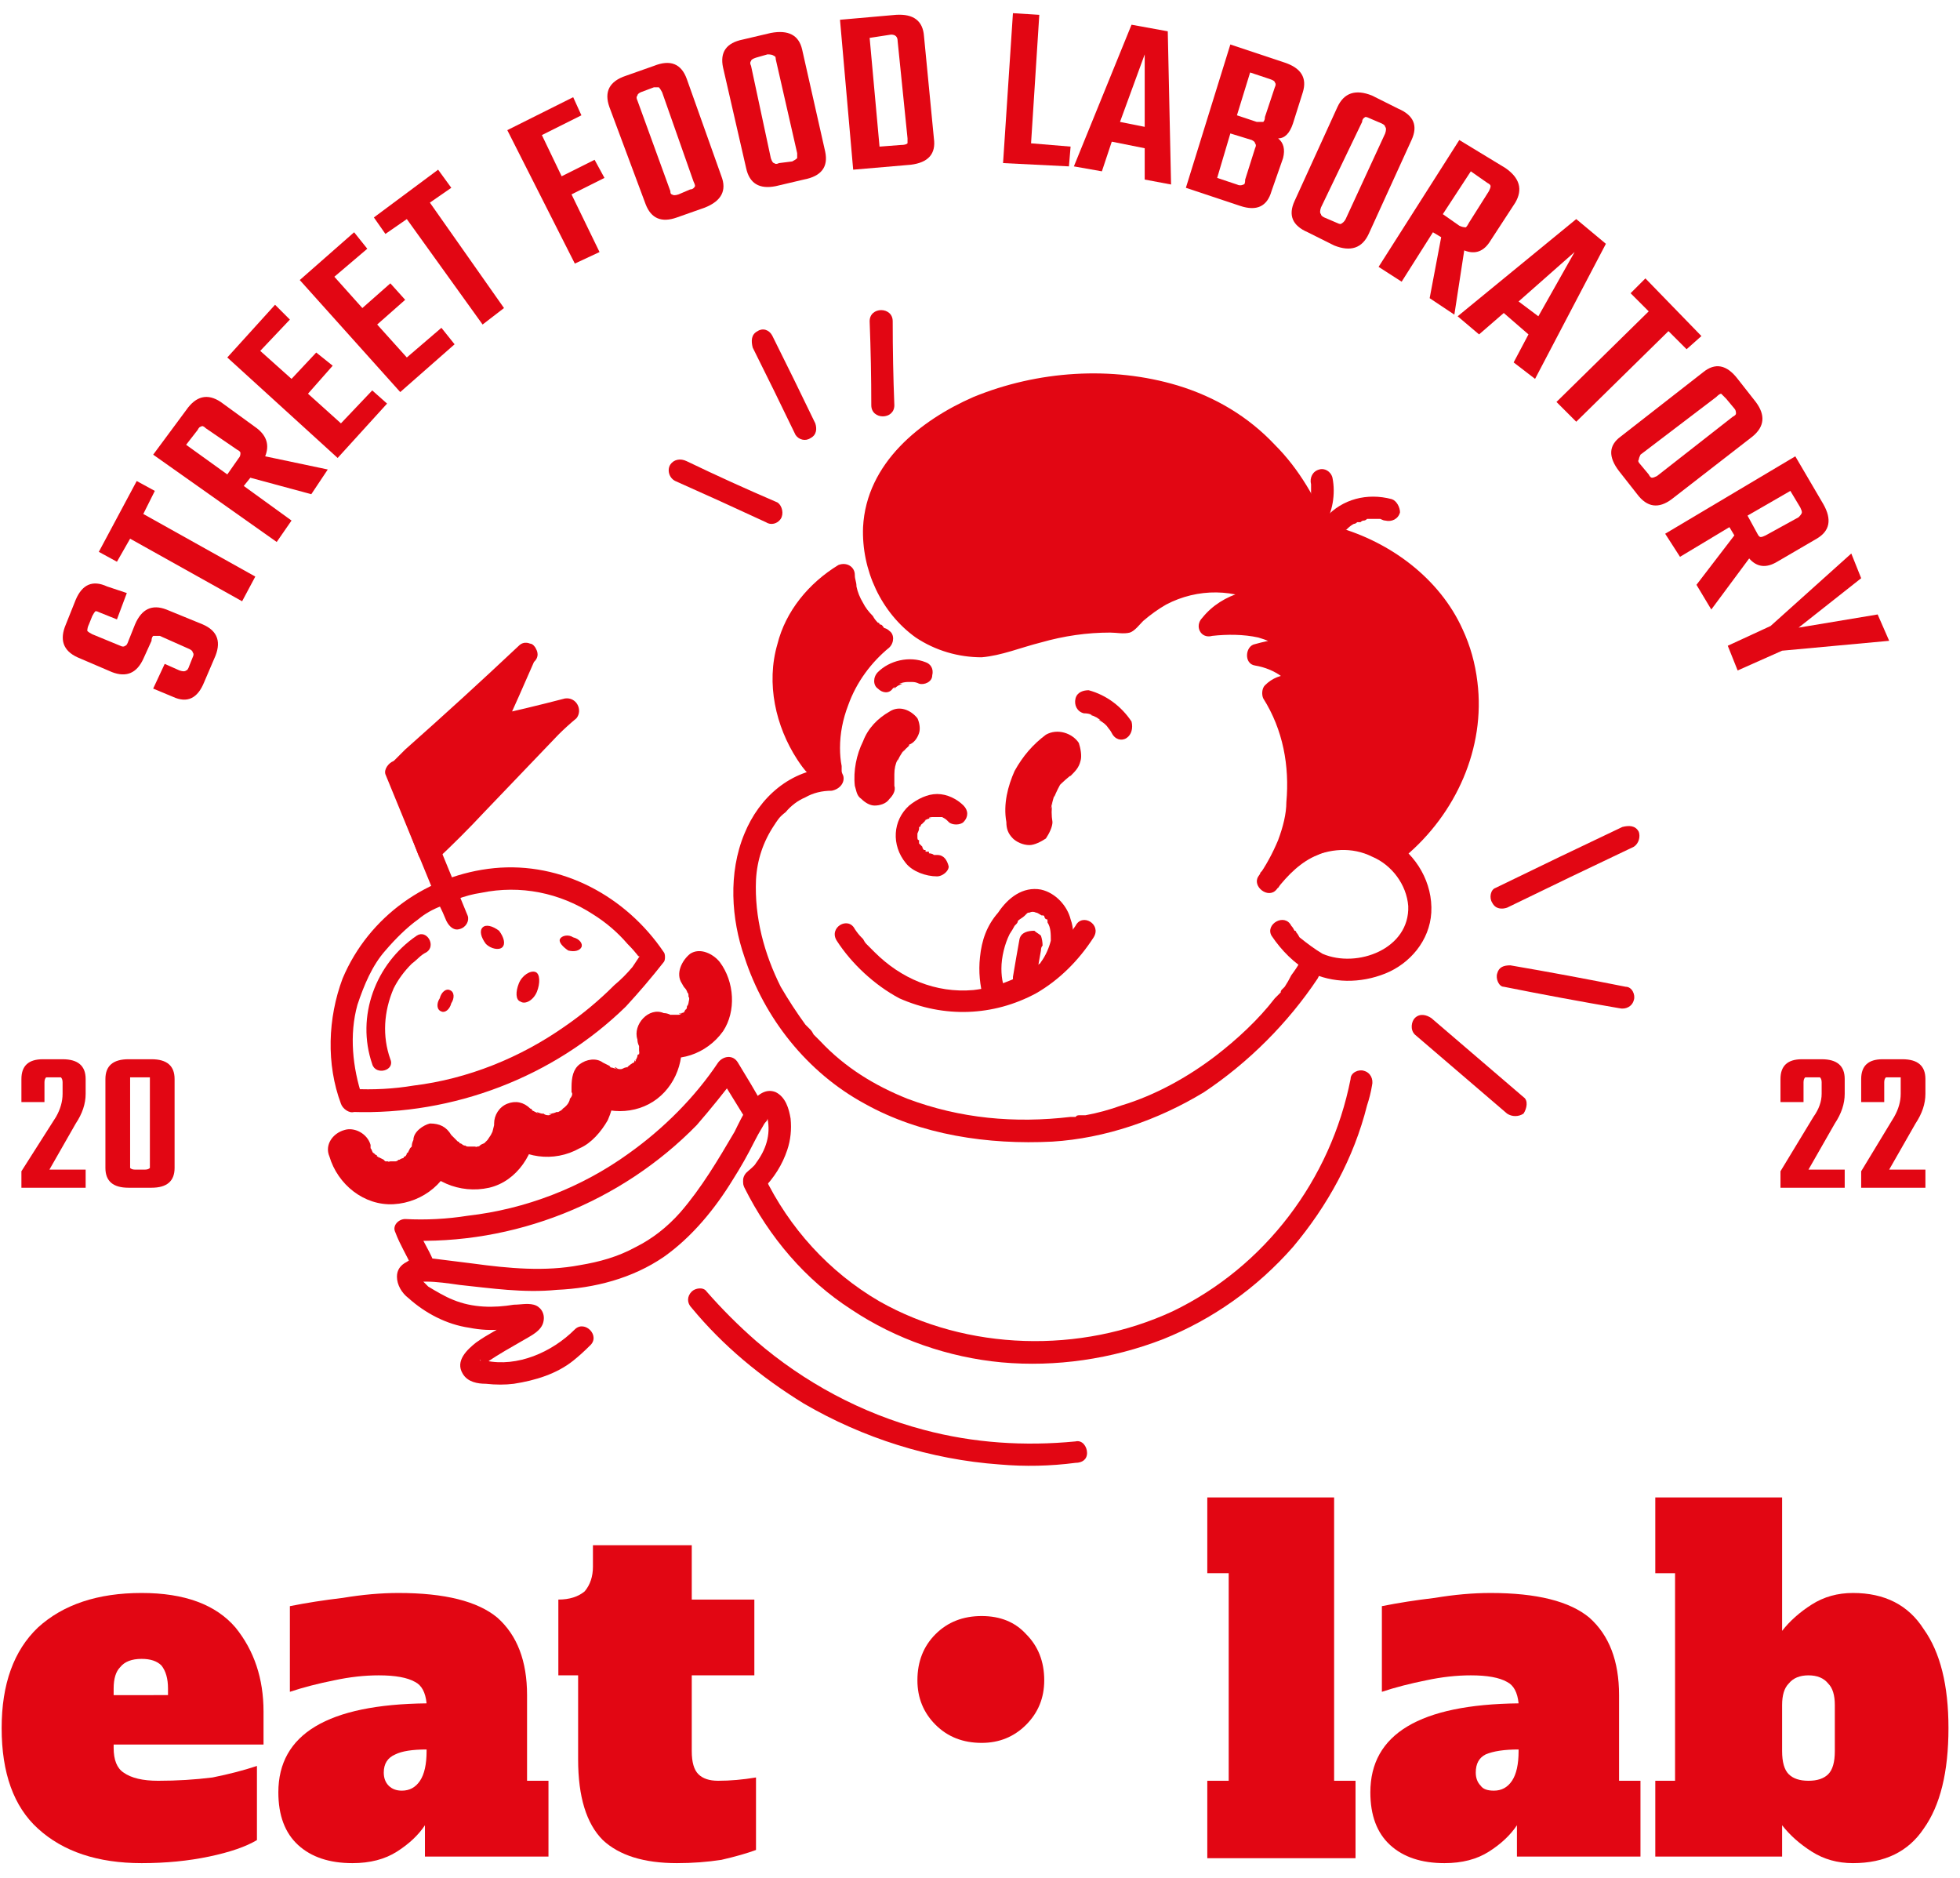
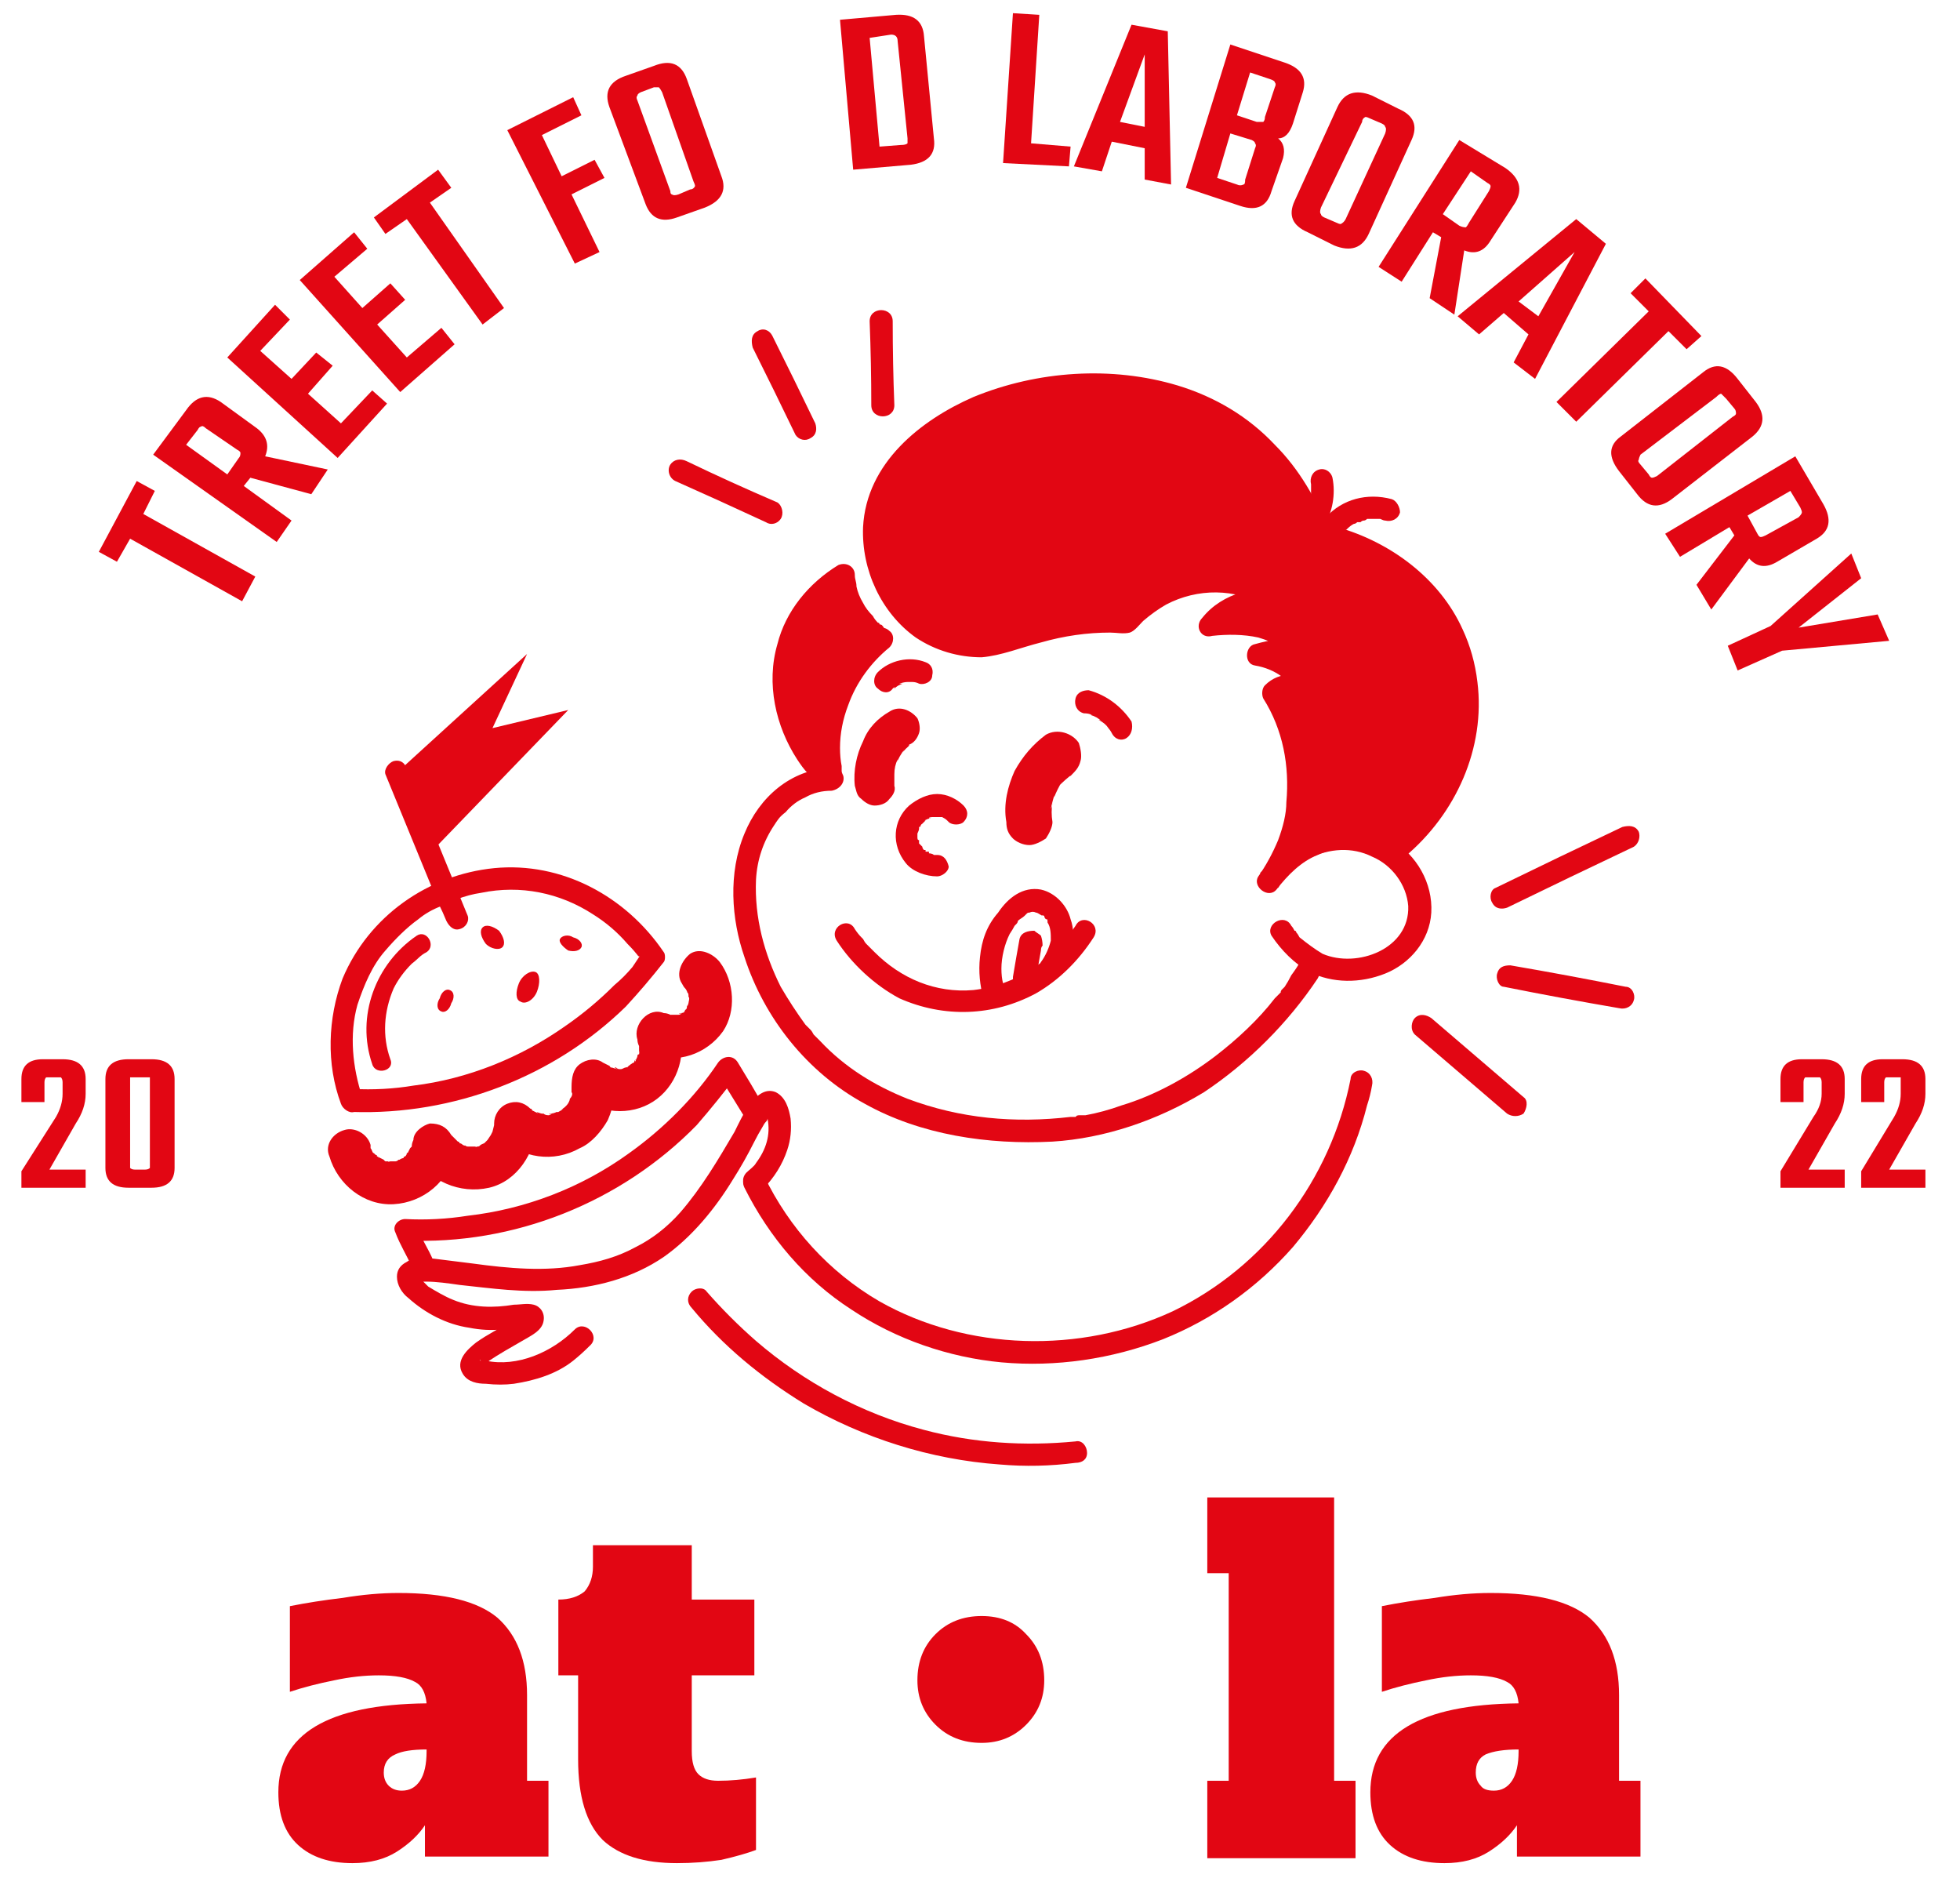
<svg xmlns="http://www.w3.org/2000/svg" version="1.2" viewBox="0 0 119 114" width="119" height="114">
  <style>.a{fill:#e20613}</style>
-   <path fill-rule="evenodd" class="a" d="m2.3 111q-2.2-2-2.2-6.1 0-4 2.2-6.1 2.3-2.1 6.3-2.1 3.9 0 5.7 2.1 1.7 2.1 1.7 5.1v2h-9.1v0.2q0 1.1 0.6 1.5 0.7 0.5 2.1 0.5 1.7 0 3.3-0.2 1.5-0.3 2.7-0.7v4.5q-1 0.6-2.9 1-1.9 0.4-4.1 0.4-4 0-6.3-2.1zm7.9-8.1v-0.4q0-0.9-0.4-1.4-0.4-0.4-1.2-0.4-0.9 0-1.3 0.5-0.4 0.4-0.4 1.3v0.4z" />
  <path fill-rule="evenodd" class="a" d="m33.3 108.1v4.6h-7.5v-1.9q-0.6 0.9-1.7 1.6-1.1 0.7-2.7 0.7-2.1 0-3.3-1.1-1.2-1.1-1.2-3.2 0-5.3 9-5.4-0.1-1-0.7-1.3-0.7-0.4-2.2-0.4-1.3 0-2.7 0.3-1.5 0.3-2.7 0.7v-5.2q1.5-0.3 3.2-0.5 1.8-0.3 3.4-0.3 4.2 0 6 1.5 1.8 1.6 1.8 4.7v5.2zm-7.4-1.9q-1.3 0-1.9 0.3-0.7 0.3-0.7 1.1 0 0.5 0.3 0.8 0.3 0.3 0.8 0.3 0.7 0 1.1-0.6 0.4-0.6 0.4-1.8z" />
  <path class="a" d="m36.6 111.7q-1.5-1.5-1.5-4.9v-5.1h-1.2v-4.6q1 0 1.6-0.5 0.5-0.6 0.5-1.5v-1.3h6v3.3h3.8v4.6h-3.8v4.6q0 1 0.4 1.4 0.4 0.4 1.2 0.4 1.1 0 2.3-0.2v4.4q-0.8 0.3-2.1 0.6-1.3 0.2-2.7 0.2-3 0-4.5-1.4z" />
  <path class="a" d="m56.8 104.7q-1.1-1.1-1.1-2.7 0-1.7 1.1-2.8 1.1-1.1 2.8-1.1 1.7 0 2.7 1.1 1.1 1.1 1.1 2.8 0 1.6-1.1 2.7-1.1 1.1-2.7 1.1-1.7 0-2.8-1.1z" />
  <path class="a" d="m73.3 112.8v-4.7h1.3v-12.6h-1.3v-4.6h7.7v17.2h1.3v4.7z" />
  <path fill-rule="evenodd" class="a" d="m99.6 108.1v4.6h-7.5v-1.9q-0.6 0.9-1.7 1.6-1.1 0.7-2.7 0.7-2.1 0-3.3-1.1-1.2-1.1-1.2-3.2 0-5.3 9-5.4-0.1-1-0.7-1.3-0.7-0.4-2.2-0.4-1.3 0-2.7 0.3-1.5 0.3-2.7 0.7v-5.2q1.5-0.3 3.2-0.5 1.8-0.3 3.4-0.3 4.2 0 6 1.5 1.8 1.6 1.8 4.7v5.2zm-7.4-1.9q-1.3 0-2 0.3-0.6 0.3-0.6 1.1 0 0.5 0.3 0.8 0.2 0.3 0.8 0.3 0.7 0 1.1-0.6 0.4-0.6 0.4-1.8z" />
-   <path fill-rule="evenodd" class="a" d="m110 112.4q-1.1-0.7-1.8-1.6v1.9h-7.7v-4.6h1.2v-12.6h-1.2v-4.6h7.7v8.1q0.7-0.9 1.8-1.6 1.1-0.7 2.5-0.7 2.9 0 4.3 2.2 1.5 2.1 1.5 6 0 4-1.5 6.1-1.4 2.1-4.3 2.1-1.4 0-2.5-0.7zm1-4.7q0.4-0.4 0.4-1.4v-2.8q0-0.9-0.4-1.3-0.4-0.5-1.2-0.5-0.8 0-1.2 0.5-0.4 0.4-0.4 1.3v2.8q0 1 0.4 1.4 0.4 0.4 1.2 0.4 0.8 0 1.2-0.4z" />
-   <path class="a" d="m11.5 39.4l-1.8-0.8q-0.2 0-0.4 0-0.1 0.1-0.1 0.3l-0.5 1.1q-0.6 1.3-1.9 0.8l-2.1-0.9q-1.3-0.6-0.7-2l0.6-1.5q0.6-1.4 1.9-0.8l1.2 0.4-0.6 1.6-1-0.4q-0.2-0.1-0.3-0.1-0.1 0.1-0.2 0.3l-0.2 0.5q-0.1 0.2-0.1 0.4 0.1 0.1 0.3 0.2l1.7 0.7q0.2 0.1 0.3 0 0.1 0 0.2-0.3l0.4-1q0.6-1.4 1.9-0.9l2.2 0.9q1.4 0.6 0.7 2.1l-0.6 1.4q-0.6 1.5-1.9 0.9l-1.2-0.5 0.7-1.5 0.9 0.4q0.3 0.1 0.4 0 0.1 0 0.2-0.3l0.2-0.5q0.1-0.2 0-0.3 0-0.1-0.2-0.2z" />
  <path class="a" d="m8.3 29.2l1.1 0.6-0.7 1.4 6.8 3.8-0.8 1.5-6.8-3.8-0.8 1.4-1.1-0.6z" />
  <path fill-rule="evenodd" class="a" d="m14.8 29.5l2.9 2.1-0.9 1.3-7.5-5.3 2-2.7q0.9-1.3 2.1-0.5l2.2 1.6q0.9 0.7 0.5 1.7l3.8 0.8-1 1.5-3.7-1zm-3.5-2.5l2.5 1.8 0.7-1q0.1-0.1 0.1-0.3 0-0.1-0.2-0.2l-1.9-1.3q-0.2-0.2-0.3-0.1-0.1 0-0.2 0.2z" />
  <path class="a" d="m20.7 25.7l1.9-2 0.9 0.8-3 3.3-6.7-6.1 2.9-3.2 0.9 0.9-1.8 1.9 1.9 1.7 1.5-1.6 1 0.8-1.5 1.7z" />
  <path class="a" d="m24.7 21.7l2.1-1.8 0.8 1-3.3 2.9-6.1-6.8 3.3-2.9 0.8 1-2 1.7 1.7 1.9 1.7-1.5 0.9 1-1.7 1.5z" />
  <path class="a" d="m26.6 10.3l0.8 1.1-1.3 0.9 4.5 6.4-1.3 1-4.6-6.4-1.3 0.9-0.7-1z" />
  <path class="a" d="m35.3 7l-2.4 1.2 1.2 2.5 2-1 0.6 1.1-2 1 1.7 3.5-1.5 0.7-4.1-8.1 4-2z" />
  <path fill-rule="evenodd" class="a" d="m38 4.6l1.7-0.6q1.5-0.6 2 0.8l2.1 5.9q0.5 1.3-1 1.9l-1.7 0.6q-1.4 0.5-1.9-0.8l-2.2-5.9q-0.5-1.4 1-1.9zm4.1 6.4l-1.9-5.4q-0.1-0.2-0.2-0.3-0.1 0-0.3 0l-0.8 0.3q-0.2 0.1-0.2 0.2-0.1 0.1 0 0.3l2 5.5q0 0.2 0.1 0.2 0.1 0.1 0.4 0l0.7-0.3q0.2 0 0.3-0.2 0-0.1-0.1-0.3z" />
-   <path fill-rule="evenodd" class="a" d="m45.1 2.4l1.7-0.4q1.6-0.3 1.9 1l1.4 6.2q0.3 1.4-1.3 1.7l-1.7 0.4q-1.5 0.3-1.8-1.1l-1.4-6.1q-0.3-1.4 1.2-1.7zm3.3 6.9l-1.3-5.7q0-0.2-0.1-0.2-0.1-0.1-0.4-0.1l-0.7 0.2q-0.3 0.1-0.3 0.2-0.1 0.1 0 0.3l1.2 5.6q0.1 0.3 0.2 0.3 0.1 0.1 0.3 0l0.8-0.1q0.2-0.1 0.3-0.2 0-0.1 0-0.3z" />
  <path fill-rule="evenodd" class="a" d="m51 1.2l3.4-0.3q1.6-0.1 1.7 1.3l0.6 6.2q0.2 1.4-1.4 1.6l-3.5 0.3zm4.1 7.2l-0.6-5.9q0-0.2-0.1-0.3-0.1-0.1-0.3-0.1l-1.3 0.2 0.6 6.6 1.3-0.1q0.3 0 0.4-0.1 0-0.1 0-0.3z" />
  <path class="a" d="m62.6 8.7l2.4 0.2-0.1 1.2-4-0.2 0.6-9.1 1.6 0.1z" />
  <path fill-rule="evenodd" class="a" d="m69.5 10.9v-1.9l-2-0.4-0.6 1.8-1.7-0.3 3.5-8.6 2.2 0.4 0.2 9.3zm-1.5-3.5l1.5 0.3v-4.4z" />
  <path fill-rule="evenodd" class="a" d="m74.7 2.7l3.3 1.1q1.5 0.5 1.1 1.8l-0.6 1.9q-0.3 0.9-0.9 0.9 0.5 0.4 0.3 1.2l-0.7 2q-0.4 1.4-1.9 0.9l-3.3-1.1zm0.9 8.2l0.6-1.9q0.1-0.2 0-0.3 0-0.1-0.2-0.2l-1.3-0.4-0.8 2.7 1.2 0.4q0.2 0.1 0.4 0 0.1 0 0.1-0.3zm1.2-3.8l0.6-1.8q0.1-0.2 0-0.3 0-0.1-0.3-0.2l-1.2-0.4-0.8 2.6 1.2 0.4q0.3 0 0.4 0 0.1-0.1 0.1-0.3z" />
  <path fill-rule="evenodd" class="a" d="m83.3 5.8l1.6 0.8q1.4 0.6 0.8 1.9l-2.6 5.7q-0.6 1.3-2.1 0.7l-1.6-0.8q-1.4-0.6-0.8-1.9l2.6-5.7q0.6-1.3 2.1-0.7zm-1.6 7.5l2.4-5.2q0.1-0.3 0-0.4 0-0.1-0.2-0.2l-0.7-0.3q-0.2-0.1-0.3-0.1-0.2 0.1-0.2 0.3l-2.5 5.2q-0.1 0.3 0 0.4 0 0.1 0.2 0.2l0.7 0.3q0.2 0.1 0.3 0.1 0.2-0.1 0.3-0.3z" />
  <path fill-rule="evenodd" class="a" d="m87 14.1l-1.9 3-1.4-0.9 4.9-7.7 2.8 1.7q1.3 0.9 0.6 2.1l-1.5 2.3q-0.6 1-1.6 0.6l-0.6 3.9-1.5-1 0.7-3.7zm2.3-3.7l-1.7 2.6 1 0.7q0.2 0.1 0.4 0.1 0.1-0.1 0.2-0.3l1.2-1.9q0.1-0.2 0.1-0.3 0-0.1-0.2-0.2z" />
  <path fill-rule="evenodd" class="a" d="m91.9 22l0.9-1.7-1.5-1.3-1.5 1.3-1.3-1.1 7.2-5.9 1.8 1.5-4.3 8.2zm0.3-3.7l1.2 0.9 2.2-3.9z" />
  <path class="a" d="m103.3 20.4l-0.9 0.8-1.1-1.1-5.6 5.5-1.2-1.2 5.6-5.5-1.1-1.1 0.9-0.9z" />
  <path fill-rule="evenodd" class="a" d="m105.5 23l1.1 1.4q0.9 1.2-0.2 2.1l-4.9 3.8q-1.2 0.9-2.1-0.3l-1.1-1.4q-1-1.3 0.1-2.1l5-3.9q1.1-0.9 2.1 0.4zm-4.9 5.9l4.6-3.6q0.2-0.1 0.2-0.2 0-0.2-0.1-0.3l-0.5-0.6q-0.2-0.2-0.3-0.3-0.1 0-0.3 0.2l-4.6 3.5q-0.1 0.2-0.1 0.3-0.1 0.1 0.1 0.3l0.5 0.6q0.1 0.2 0.2 0.2 0.1 0 0.3-0.1z" />
  <path fill-rule="evenodd" class="a" d="m105 32l-3 1.8-0.9-1.4 7.9-4.7 1.7 2.9q0.8 1.4-0.4 2.1l-2.4 1.4q-1 0.6-1.7-0.2l-2.3 3.1-0.9-1.5 2.3-3zm3.7-2.2l-2.6 1.5 0.6 1.1q0.1 0.2 0.2 0.2 0.1 0 0.3-0.1l2-1.1q0.2-0.2 0.2-0.3 0-0.1-0.1-0.3z" />
  <path class="a" d="m105.5 40.7l-0.6-1.5 2.6-1.2 4.9-4.4 0.6 1.5-3.8 3 4.8-0.8 0.7 1.6-6.5 0.6z" />
  <path class="a" d="m2.7 65.7v1.2h-1.4v-1.4q0-1.2 1.3-1.2h1.2q1.4 0 1.4 1.2v0.9q0 0.9-0.6 1.8l-1.6 2.8h2.2v1.1h-3.9v-1l2.1-3.3q0.4-0.7 0.4-1.4v-0.7q0-0.2-0.1-0.3-0.1 0-0.3 0h-0.3q-0.2 0-0.3 0-0.1 0.1-0.1 0.3z" />
  <path fill-rule="evenodd" class="a" d="m10.6 65.5v5.4q0 1.2-1.4 1.2h-1.4q-1.4 0-1.4-1.2v-5.4q0-1.2 1.4-1.2h1.4q1.4 0 1.4 1.2zm-1.5 5.2v-5q0-0.2 0-0.3-0.1 0-0.3 0h-0.6q-0.2 0-0.3 0 0 0.1 0 0.3v5q0 0.2 0 0.2 0.1 0.1 0.3 0.1h0.6q0.2 0 0.3-0.1 0 0 0-0.2z" />
  <path class="a" d="m109.5 65.7v1.2h-1.4v-1.4q0-1.2 1.3-1.2h1.2q1.4 0 1.4 1.2v0.9q0 0.9-0.6 1.8l-1.6 2.8h2.2v1.1h-3.9v-1l2-3.3q0.5-0.7 0.5-1.4v-0.7q0-0.2-0.1-0.3-0.1 0-0.3 0h-0.3q-0.2 0-0.3 0-0.1 0.1-0.1 0.3z" />
  <path class="a" d="m114.4 65.7v1.2h-1.4v-1.4q0-1.2 1.3-1.2h1.2q1.4 0 1.4 1.2v0.9q0 0.9-0.6 1.8l-1.6 2.8h2.2v1.1h-3.9v-1l2-3.3q0.4-0.7 0.4-1.4v-0.7q0-0.2 0-0.3-0.1 0-0.3 0h-0.4q-0.2 0-0.2 0-0.1 0.1-0.1 0.3z" />
  <path class="a" d="m63.5 44.6c-0.8 0.6-1.4 1.3-1.9 2.2-0.4 0.9-0.7 2-0.5 3.1 0 0.4 0.1 0.7 0.4 1 0.2 0.2 0.6 0.4 1 0.4 0.3 0 0.7-0.2 1-0.4 0.2-0.3 0.4-0.7 0.4-1q-0.1-0.6 0-1.2 0 0.2-0.1 0.4 0.1-0.5 0.3-1.1-0.1 0.2-0.1 0.4 0.2-0.5 0.5-1-0.1 0.2-0.2 0.3 0.4-0.4 0.8-0.7-0.2 0.1-0.3 0.2 0.1-0.1 0.2-0.1c0.3-0.3 0.5-0.5 0.6-0.9 0.1-0.3 0-0.8-0.1-1.1-0.4-0.6-1.3-0.9-2-0.5z" />
  <path class="a" d="m54 43.2c-0.7 0.4-1.3 1-1.6 1.8-0.4 0.8-0.6 1.8-0.5 2.7 0.1 0.3 0.1 0.6 0.4 0.8 0.2 0.2 0.5 0.4 0.8 0.4 0.3 0 0.7-0.1 0.9-0.4 0.2-0.2 0.4-0.5 0.3-0.8q0-0.5 0-1 0 0.1 0 0.3 0-0.5 0.2-0.9 0 0.1-0.1 0.3 0.2-0.5 0.5-0.9-0.1 0.2-0.2 0.3 0.3-0.4 0.6-0.6-0.1 0.1-0.2 0.1 0.1 0 0.1-0.1c0.3-0.1 0.5-0.4 0.6-0.7 0.1-0.3 0-0.7-0.1-0.9-0.4-0.5-1.1-0.8-1.7-0.4z" />
  <path class="a" d="m56.9 51.9q-0.1 0-0.2 0c-0.1 0 0.1 0 0 0-0.1-0.1-0.3-0.1-0.3-0.1 0 0 0.1 0 0 0q0 0 0-0.1-0.1 0-0.2 0 0-0.1-0.1-0.1c0 0 0.1 0.1 0.1 0q-0.1 0-0.1 0-0.1-0.1-0.1-0.2c-0.1 0 0 0.1 0 0q-0.1-0.1-0.2-0.2c0-0.1 0 0 0 0q0 0 0-0.1 0 0 0-0.1c-0.1 0-0.1-0.1-0.1-0.2 0 0 0 0.2 0 0.1q0-0.1 0-0.1 0-0.1 0-0.2c0 0 0 0 0 0 0 0 0 0.1 0 0q0.1-0.2 0.1-0.3c0-0.1 0 0 0 0 0 0 0-0.1 0-0.1q0.1 0 0.1-0.1c0 0 0.1-0.1 0-0.1 0 0.1 0.1 0 0.1 0q0.1-0.1 0.1-0.1 0.1-0.1 0.1-0.1c0 0-0.1 0-0.1 0 0.1 0 0.2-0.1 0.3-0.1q0.1 0 0.1-0.1c0.1 0-0.1 0.1-0.1 0.1 0-0.1 0.1-0.1 0.2-0.1q0 0 0.1 0 0 0 0.1 0c0-0.1-0.2 0-0.1 0q0.1 0 0.2 0 0 0 0.1 0c-0.1 0-0.1 0 0 0q0.1 0 0.2 0c0 0 0 0 0 0 0 0-0.1 0 0 0q0.2 0.1 0.3 0.2c0.1 0-0.1 0-0.1 0q0.1 0 0.1 0 0 0 0.1 0.1c0.2 0.2 0.7 0.2 0.9 0 0.3-0.3 0.3-0.7 0-1-0.4-0.4-1-0.7-1.6-0.7-0.6 0-1.2 0.3-1.7 0.7-1 0.9-1.1 2.4-0.2 3.5 0.4 0.5 1.2 0.8 1.9 0.8 0.3 0 0.7-0.3 0.7-0.6-0.1-0.4-0.3-0.7-0.7-0.7z" />
  <path class="a" d="m50.8 57.1c0.9 1.4 2.3 2.7 3.8 3.5 2.7 1.2 5.7 1.1 8.3-0.3 1.4-0.8 2.6-2 3.5-3.4 0.5-0.8-0.7-1.5-1.1-0.7-1.4 2.1-3.6 3.6-6.2 3.9-2.3 0.2-4.4-0.7-6-2.3q-0.3-0.3-0.5-0.5-0.1-0.1-0.2-0.3c0 0-0.2-0.2-0.1-0.1q-0.2-0.2-0.4-0.5c-0.4-0.8-1.6-0.1-1.1 0.7z" />
  <path class="a" d="m61 60.2q0-0.1-0.1-0.2 0-0.1 0-0.2c0 0 0-0.2 0-0.1q-0.1-0.4-0.1-0.9c0-0.7 0.2-1.5 0.5-2.1q0.2-0.3 0.3-0.5 0.1-0.1 0.1-0.1c0-0.1-0.1 0.1 0 0q0.1-0.1 0.1-0.2c0.1-0.1 0.3-0.2 0.4-0.3 0 0 0.1-0.1 0.1-0.1 0.1-0.1 0.1-0.1 0.2-0.1q0.2-0.1 0.4 0c0.1 0 0.2 0.1 0.4 0.2-0.1-0.1 0.1 0 0.1 0q0 0.1 0.1 0.2c0.1 0 0.1 0 0.1 0.2 0.2 0.3 0.2 0.7 0.2 1.1-0.1 0.4-0.3 0.9-0.6 1.3-0.4 0.8 0.8 1.5 1.2 0.7 0.6-0.9 1-2.2 0.6-3.3-0.2-0.8-0.9-1.6-1.8-1.8-1.1-0.2-2 0.5-2.6 1.4-0.7 0.8-1 1.7-1.1 2.7-0.1 0.9 0 1.7 0.2 2.5 0 0.4 0.5 0.6 0.8 0.5 0.4-0.1 0.6-0.5 0.5-0.9z" />
  <path class="a" d="m61.9 57q-0.2 1.1-0.4 2.3 0 0.1 0 0.3-0.1 0.3 0 0.5c0.1 0.2 0.3 0.3 0.4 0.4 0.4 0 0.8-0.1 0.9-0.5q0.2-1.2 0.4-2.3 0-0.2 0.1-0.3 0-0.3-0.1-0.6c-0.1-0.1-0.3-0.2-0.4-0.3-0.4 0-0.8 0.1-0.9 0.5z" />
  <path class="a" d="m65.8 43.3q0.3 0 0.5 0.1 0 0-0.1 0 0.4 0.1 0.7 0.4-0.1-0.1-0.2-0.1 0.4 0.2 0.6 0.5 0 0-0.1-0.1 0.2 0.2 0.3 0.4c0.2 0.4 0.6 0.5 0.9 0.3 0.3-0.2 0.4-0.6 0.3-1-0.6-0.9-1.5-1.6-2.6-1.9-0.3 0-0.7 0.1-0.8 0.5-0.1 0.4 0.1 0.8 0.5 0.9z" />
  <path class="a" d="m56.2 40.2c-1-0.4-2.2-0.1-2.9 0.6-0.3 0.3-0.3 0.8 0 1 0.3 0.3 0.7 0.3 0.9 0q0.1-0.1 0.2-0.1-0.1 0-0.1 0.1 0.2-0.2 0.5-0.3-0.1 0-0.2 0 0.3-0.1 0.5-0.1-0.1 0-0.2 0 0.3 0 0.6 0-0.1 0-0.1 0 0.2 0 0.4 0.1c0.3 0.1 0.8-0.1 0.8-0.5 0.1-0.4-0.1-0.7-0.4-0.8z" />
  <path class="a" d="m53.1 38.3c-2.7 2.2-3.9 5.8-3.3 9.2q0.4-0.5 0.7-0.9c-2.5 0.1-4.4 1.8-5.3 4-1 2.4-0.8 5.2 0 7.5 1.2 3.7 3.8 7 7.3 8.9 3.4 1.9 7.5 2.5 11.4 2.3 3.2-0.2 6.4-1.3 9.2-3 2.7-1.8 5.1-4.2 6.9-6.9q0.1-0.2 0.2-0.4c0.5-0.7-0.7-1.4-1.2-0.7q-0.3 0.5-0.6 0.9-0.2 0.4-0.4 0.7-0.1 0.1-0.2 0.2c0 0-0.1 0.2 0 0.1q-0.2 0.2-0.4 0.4c-1 1.3-2.3 2.5-3.6 3.5-1.7 1.3-3.7 2.4-5.7 3q-1.1 0.4-2.2 0.6-0.2 0-0.4 0c-0.1 0-0.3 0.1 0 0q-0.1 0-0.2 0.1-0.1 0-0.3 0c-3.4 0.4-6.7 0.1-9.9-1.1-2-0.8-3.8-1.9-5.3-3.5q-0.2-0.2-0.4-0.4-0.1-0.2-0.2-0.3-0.1-0.1-0.2-0.2 0 0-0.1-0.1c-0.1-0.1 0.1 0.1 0 0q-0.8-1.1-1.5-2.3c-1-2-1.6-4.2-1.5-6.5q0.1-1.8 1.1-3.3c0.2-0.3 0.3-0.5 0.7-0.8q0.5-0.6 1.2-0.9 0.7-0.4 1.6-0.4c0.5-0.1 0.8-0.5 0.7-0.9q-0.1-0.2-0.1-0.3 0-0.1 0-0.2 0-0.1 0 0 0-0.1 0-0.1-0.1-0.5-0.1-1.1 0-1.3 0.5-2.6c0.5-1.4 1.4-2.6 2.5-3.5 0.3-0.3 0.3-0.8 0-1-0.3-0.3-0.7-0.2-0.9 0z" />
  <path class="a" d="m45.2 72.1c1.5 3 3.7 5.6 6.5 7.4 2.7 1.8 5.9 2.9 9.1 3.2 3.3 0.3 6.7-0.2 9.8-1.4 3-1.2 5.7-3.1 7.9-5.6 2.1-2.5 3.7-5.4 4.5-8.6q0.2-0.6 0.3-1.2c0.1-0.4-0.1-0.8-0.5-0.9-0.3-0.1-0.8 0.1-0.8 0.5-1.2 6.1-5.2 11.4-10.8 14.1-5.6 2.6-12.5 2.4-17.8-0.6-3.1-1.8-5.5-4.5-7-7.6-0.4-0.8-1.6-0.1-1.2 0.7z" />
  <path class="a" d="m42 79.4c1.9 2.3 4.2 4.2 6.8 5.8 3.6 2.1 7.7 3.4 11.9 3.7q2.3 0.2 4.6-0.1c0.4 0 0.7-0.2 0.7-0.6 0-0.4-0.3-0.8-0.7-0.7-3.1 0.3-6.2 0.1-9.2-0.7-3.8-1-7.3-2.9-10.2-5.4q-1.6-1.4-3-3c-0.2-0.3-0.7-0.2-0.9 0-0.3 0.3-0.3 0.7 0 1z" />
  <path class="a" d="m77.2 56.8c0.6 0.9 1.4 1.7 2.3 2.2 1.4 0.7 3.1 0.7 4.6 0.1 1.5-0.6 2.7-2 2.8-3.7 0.1-1.8-0.9-3.5-2.4-4.4-1.8-1-3.9-0.9-5.7-0.1-0.8 0.4-0.1 1.6 0.7 1.2 1.2-0.6 2.6-0.7 3.8-0.1 1.2 0.5 2.1 1.7 2.2 3 0.1 2.6-3.1 3.8-5.2 2.9-0.5-0.3-0.9-0.6-1.4-1q-0.1-0.2-0.2-0.3c0 0-0.1-0.2 0 0q0-0.1-0.1-0.1-0.1-0.2-0.2-0.3c-0.4-0.8-1.6-0.1-1.2 0.6z" />
  <path class="a" d="m84.5 30.3c-1.5-0.4-3 0-4 1.1-0.3 0.3-0.3 0.8 0 1 0.2 0.3 0.7 0.3 0.9 0q0.1-0.1 0.2-0.2 0.1 0 0.2-0.1 0 0 0-0.1c0 0.1-0.1 0.1 0 0.1q0.2-0.2 0.4-0.3 0.1 0 0.2-0.1c-0.1 0 0 0 0 0q0.1 0 0.2 0 0.1-0.1 0.2-0.1 0.1 0 0.2-0.1c0 0 0.2 0 0.1 0-0.1 0 0.1 0 0.1 0q0 0 0.1 0 0.1 0 0.2 0 0.1 0 0.3 0 0 0 0.1 0c0.1 0-0.2 0-0.1 0q0.2 0.1 0.3 0.1c0.4 0.1 0.8-0.1 0.9-0.5 0-0.3-0.2-0.7-0.5-0.8z" />
  <path class="a" d="m79.6 29.4q0 0.1 0 0.2 0-0.1 0-0.2 0 0.4 0 0.9 0-0.1 0-0.2 0 0.4-0.2 0.8c0 0-0.1 0.1 0-0.1q0 0 0 0.1 0 0.1-0.1 0.1 0 0.1-0.1 0.2c-0.2 0.4-0.1 0.8 0.3 1 0.3 0.2 0.7 0.1 0.9-0.3 0.5-0.8 0.7-1.9 0.5-2.9-0.1-0.4-0.5-0.6-0.8-0.5-0.4 0.1-0.6 0.5-0.5 0.9z" />
  <path class="a" d="m49.7 46.6c0 0.2-3-3.4-1.8-7.4 0.7-2.6 2.8-3.9 3.3-4.3 0.1 0.5 0.2 1.3 0.7 2.2 0.4 0.7 0.9 1.2 1.3 1.4 0 0-2.8 2.9-3.5 8.1z" />
  <path class="a" d="m49.1 46.4q0 0 0 0 0-0.2 0.1-0.3 0.1-0.1 0.2-0.1 0.1-0.1 0.3-0.1c-0.2 0 0.5 0.1 0.4 0.2 0 0 0-0.1 0-0.1q-0.1-0.1-0.2-0.2c0 0.1 0 0-0.1-0.1q0-0.1-0.1-0.1-0.1-0.3-0.3-0.5c-0.4-0.8-0.7-1.5-0.9-2.4-0.5-2.1 0-4.3 1.5-5.9q0.2-0.3 0.5-0.5 0.1-0.1 0.3-0.2c0 0 0.2-0.2 0.1-0.1q0.3-0.3 0.7-0.5-0.5-0.3-1.1-0.6c0.2 1.7 1 3.2 2.3 4.2q-0.1-0.5-0.1-1.1c-1.4 1.5-2.3 3.5-3 5.3q-0.5 1.6-0.7 3.3c0 0.3 0.4 0.7 0.7 0.7 0.4 0 0.7-0.4 0.7-0.7 0.3-2 0.9-3.9 1.9-5.7q0.4-0.7 1-1.5c-0.2 0.2 0 0 0.1-0.1q0-0.1 0.1-0.2 0.1 0 0.1-0.1c0.4-0.3 0.2-0.8-0.1-1.1 0.1 0.1 0 0-0.1 0q0-0.1-0.1-0.1-0.2-0.2-0.3-0.4-0.4-0.4-0.6-0.8-0.3-0.5-0.4-1c0-0.3-0.1-0.4-0.1-0.7 0-0.5-0.5-0.8-1-0.6-1.8 1.1-3.2 2.8-3.7 4.8-0.7 2.4-0.1 5 1.2 7 0.2 0.3 0.4 0.6 0.7 0.9 0.4 0.4 1.1 0.4 1.3-0.2 0.2-0.9-1.1-1.3-1.3-0.4z" />
  <path class="a" d="m52.8 19.5q0.1 2.6 0.1 5.1c0 0.9 1.4 0.9 1.4 0q-0.1-2.5-0.1-5.1c0-0.9-1.4-0.9-1.4 0z" />
  <path class="a" d="m45.7 21.1q1.3 2.6 2.6 5.3c0.2 0.3 0.6 0.4 0.9 0.2 0.4-0.2 0.4-0.6 0.3-0.9q-1.3-2.7-2.6-5.3c-0.2-0.4-0.6-0.5-0.9-0.3-0.4 0.2-0.4 0.6-0.3 1z" />
  <path class="a" d="m41 29.2q2.7 1.2 5.5 2.5c0.3 0.2 0.7 0.1 0.9-0.2 0.2-0.3 0.1-0.8-0.2-1q-2.8-1.2-5.5-2.5c-0.4-0.2-0.8-0.1-1 0.2-0.2 0.3-0.1 0.8 0.3 1z" />
  <path class="a" d="m91.5 55.1q3.9-1.9 7.7-3.7c0.3-0.2 0.4-0.6 0.3-0.9-0.2-0.4-0.6-0.4-1-0.3q-3.8 1.8-7.7 3.7c-0.3 0.1-0.4 0.6-0.2 0.9 0.2 0.4 0.6 0.4 0.9 0.3z" />
  <path class="a" d="m91.3 59.9q3.5 0.7 7 1.3c0.4 0.1 0.8-0.1 0.9-0.5 0.1-0.3-0.1-0.8-0.5-0.8q-3.5-0.7-7-1.3c-0.4 0-0.7 0.1-0.8 0.5-0.1 0.3 0.1 0.8 0.4 0.8z" />
  <path class="a" d="m85.9 62.8q2.8 2.4 5.6 4.8c0.3 0.2 0.7 0.2 1 0 0.2-0.3 0.3-0.8 0-1q-2.8-2.4-5.6-4.8c-0.3-0.2-0.7-0.3-1 0-0.2 0.2-0.3 0.7 0 1z" />
  <path class="a" d="m21.4 67.5c6.1 0.2 12.2-2.1 16.6-6.4q1.2-1.3 2.3-2.7c0.1-0.1 0.1-0.5 0-0.6-2.3-3.4-6.2-5.5-10.3-5.1-4 0.4-7.6 2.9-9.2 6.7-0.9 2.4-1 5.2-0.1 7.6 0.1 0.3 0.5 0.6 0.8 0.5 0.4-0.1 0.6-0.5 0.5-0.9-0.6-1.8-0.8-3.8-0.3-5.6 0.4-1.2 0.9-2.4 1.7-3.3 0.6-0.7 1.3-1.4 2-1.9q0.6-0.5 1.4-0.8c0.4-0.2 0.5-0.3 0.9-0.4q0.8-0.3 1.5-0.4c2.4-0.5 4.8 0 6.8 1.3 0.8 0.5 1.5 1.1 2.1 1.8q0.4 0.4 0.7 0.8c-0.1-0.2 0 0 0.1 0q0 0.1 0.1 0.2 0 0.1 0.1 0.1 0-0.3 0-0.6-0.1 0-0.1 0.1c-0.1 0.1 0.1-0.1 0 0q-0.1 0.1-0.2 0.2-0.2 0.3-0.4 0.6-0.5 0.6-1.1 1.1-1.4 1.4-3 2.5c-2.7 1.9-5.9 3.2-9.2 3.6q-1.8 0.3-3.7 0.2c-0.9 0-0.9 1.3 0 1.4z" />
  <path class="a" d="m88.2 38.5c-2.2-4.9-7.6-6-8.2-6.1-0.8-1.9-2.4-5-5.7-7-7.3-4.4-19.1-1.1-20.9 5-0.3 0.8-0.5 2.1 0 3.9 0.4 1.6 1.4 3.1 2.9 4q0.7 0.5 1.6 0.7c1.9 0.5 3.5-0.2 4.9-0.7 1.3-0.3 2.7-0.6 4.2-0.6q0.7 0 1.4 0 0.8-0.9 2-1.5c0.4-0.3 1.7-0.9 3.4-1 2.2 0 3.7 1.1 4.3 1.5-0.4-0.1-1.6-0.5-3 0.1-0.8 0.3-1.4 0.9-1.7 1.2 0.6-0.1 1.7-0.3 3 0 1.3 0.3 2.2 1 2.7 1.4q-0.7 0-1.6 0.1-0.6 0.1-1.1 0.2c0.4 0.1 1.2 0.3 2 1 0.6 0.5 0.9 1 1.1 1.3-0.1 0-0.8-0.6-1.6-0.3-0.3 0.1-0.5 0.3-0.6 0.4q0.1 0.2 0.2 0.4 0.4 0.6 0.6 1.2c1 2.7 0.7 5.3 0.7 5.3-0.3 2.2-1.2 3.7-1.8 4.5 0.4-0.4 1.6-2.2 3.9-2.6 1.8-0.3 3.4 0.4 4 0.6 4.1-3.4 5.2-8.6 3.3-13z" />
  <path class="a" d="m88.8 38.2c-1.4-3.1-4.4-5.3-7.6-6.2q-0.5-0.2-1-0.3 0.3 0.3 0.5 0.5c-0.8-1.9-1.8-3.7-3.3-5.2-1.6-1.7-3.6-2.9-5.9-3.6-4-1.2-8.5-0.9-12.4 0.7-3.2 1.4-6.5 4-6.7 7.9-0.1 2.6 1.1 5.2 3.2 6.7 1.2 0.8 2.6 1.2 4 1.2 1.2-0.1 2.4-0.6 3.6-0.9 1.4-0.4 2.8-0.6 4.2-0.6 0.4 0 0.8 0.1 1.2 0 0.3-0.1 0.6-0.5 0.8-0.7q0.7-0.6 1.4-1c1.9-1 4.2-1 6.1 0.1q0.4 0.2 0.8 0.5 0.3-0.6 0.5-1.3c-1.8-0.6-4 0-5.2 1.5-0.5 0.5-0.1 1.3 0.6 1.1 0.9-0.1 1.9-0.1 2.8 0.1q0.7 0.2 1.4 0.6c0.3 0.2 0.5 0.4 0.8 0.6q0.2-0.6 0.5-1.2-1.5 0-2.9 0.4c-0.6 0.1-0.7 1.2 0 1.3 1.2 0.2 2.2 0.9 2.7 2q0.5-0.4 1.1-0.8c-1-0.8-2.3-0.9-3.2 0-0.2 0.2-0.2 0.6-0.1 0.8 1.2 1.9 1.6 4.1 1.4 6.3 0 0.7-0.2 1.5-0.5 2.3q-0.5 1.2-1.2 2.2c-0.4 0.6 0.6 1.4 1.1 0.8 0.7-0.9 1.5-1.7 2.5-2.1 0.8-0.4 1.7-0.4 2.6-0.3q0.6 0 1.2 0.2 0.2 0.1 0.5 0.2 0.1 0 0.1 0.1c-0.1-0.1 0.1 0 0.1 0q0.5 0.2 0.8-0.1c3.1-2.6 4.9-6.6 4.4-10.6q-0.2-1.7-0.9-3.2c-0.2-0.4-0.7-0.4-1-0.3-0.3 0.2-0.4 0.6-0.2 1 1.4 3.2 0.9 6.9-1.1 9.8-0.6 0.9-1.3 1.6-2.1 2.3q0.4 0 0.8-0.1c-1.7-0.8-3.7-1.1-5.5-0.4-1.3 0.6-2.3 1.5-3.2 2.5q0.6 0.4 1.1 0.9c1.8-2.6 2.3-5.6 1.7-8.7-0.3-1.2-0.7-2.4-1.4-3.5q-0.1 0.5-0.1 0.9 0.3-0.3 0.7-0.3c0.2 0.1 0.3 0.1 0.4 0.2 0.1 0 0.3 0.2 0.1 0 0.6 0.5 1.5-0.1 1.1-0.8-0.7-1.4-2-2.4-3.5-2.6q0 0.6 0 1.3 1.2-0.4 2.5-0.3c0.5 0 0.9-0.8 0.4-1.2-1.7-1.5-4-2.1-6.2-1.6q0.3 0.6 0.6 1.2c1-1.2 2.5-1.6 4-1.1 0.3 0.1 0.7-0.1 0.8-0.4 0.1-0.4 0-0.7-0.3-0.9-1.5-1.1-3.4-1.7-5.2-1.5-2 0.2-3.9 1.2-5.3 2.7q0.2-0.1 0.5-0.2-2.3-0.2-4.6 0.3c-1.2 0.3-2.4 0.8-3.7 1-2.5 0.5-4.9-1.2-5.8-3.5-0.4-1.1-0.6-2.4-0.5-3.5 0.2-0.9 0.4-1.5 0.8-2.2 0.3-0.4 0.4-0.6 0.7-0.9q0.5-0.5 1-0.9c0.6-0.5 1.4-1 2.2-1.5 3.5-1.8 8-2.3 11.9-1.4 2.2 0.6 4.2 1.6 5.8 3.2q1.2 1.2 2.1 2.7 0.3 0.6 0.7 1.2 0.1 0.3 0.2 0.6 0.1 0.1 0.1 0.3c0.1 0 0.1 0.1 0.1 0 0 0.1 0.1 0.3 0.2 0.4 0.2 0.2 0.8 0.3 1.1 0.3q0.5 0.2 0.9 0.3 0.2 0.1 0.5 0.2 0 0 0.1 0.1c-0.1-0.1 0 0 0 0q0.1 0 0.3 0.1c1.7 0.8 3.2 1.9 4.3 3.5q0.4 0.7 0.8 1.5c0.1 0.3 0.6 0.4 0.9 0.2 0.4-0.2 0.4-0.6 0.3-0.9z" />
  <path class="a" d="m20 70.2c0.5 1.7 2.1 3 3.9 2.9 1.8-0.1 3.4-1.4 3.7-3.2q-1.2 0.1-2.4 0.3c0.9 1.5 2.7 2.3 4.5 1.9 1.7-0.4 2.8-2.1 2.9-3.9q-1.1 0.5-2.2 0.9c1.3 1.2 3.2 1.5 4.8 0.6 0.7-0.3 1.3-1 1.7-1.7 0.4-0.9 0.5-1.8 0.3-2.7q-0.9 0.7-1.9 1.4c1.4 1 3.3 1 4.6 0 1.3-1 1.8-2.8 1.3-4.3q-0.8 0.8-1.6 1.6c1.5 0.6 3.3 0 4.3-1.4 0.8-1.2 0.7-3-0.2-4.2-0.4-0.5-1.2-0.9-1.8-0.5-0.5 0.4-0.9 1.2-0.5 1.8q0.1 0.2 0.2 0.3c0.1 0.1 0.2 0.4 0.1 0.2q0.1 0.1 0.1 0.2 0 0.1 0 0.2 0 0 0-0.1c0.1 0.1 0 0.3 0 0.4 0 0.2 0.1-0.3 0 0 0 0-0.1 0.3-0.1 0.3q0.1-0.3 0-0.1 0 0.1 0 0.1c-0.2 0.3 0.1 0-0.1 0.1 0 0.1-0.2 0.2 0 0.1q-0.1 0.1-0.3 0.1-0.2 0.1 0.1 0-0.1 0.1-0.2 0.1 0 0-0.1 0-0.2 0 0 0c-0.1 0-0.2 0-0.3 0-0.3 0 0.2 0.1-0.1 0q-0.2-0.1-0.4-0.1c-0.9-0.4-1.9 0.7-1.6 1.6q0 0.2 0.1 0.4c0.1 0.2 0-0.3 0 0 0 0.1 0 0.3 0 0.4 0.1-0.3 0 0 0 0.1q-0.1 0-0.1 0.1-0.1 0.2 0 0c0 0.1-0.1 0.2-0.1 0.3q-0.1 0.1 0-0.1-0.1 0.1-0.1 0.2c-0.1 0-0.3 0.2-0.2 0.1 0.2-0.1-0.2 0.1-0.2 0.2-0.2 0.1 0.2-0.1-0.1 0-0.1 0-0.2 0.1-0.3 0.1 0.3 0 0 0-0.1 0q-0.1 0-0.2-0.1-0.2 0 0.1 0.1c-0.1 0-0.3-0.1-0.4-0.1-0.3-0.1 0.1 0.1-0.1-0.1q-0.2-0.1-0.4-0.2c-0.4-0.3-1-0.2-1.4 0.1-0.4 0.3-0.5 0.8-0.5 1.4 0-0.4 0 0.1 0 0.1q0 0.1 0 0.2 0 0.3 0 0c0.1 0.1 0 0.3-0.1 0.4q0 0.1 0 0.2 0-0.1 0-0.2c0 0.1-0.1 0.3-0.2 0.4q-0.1 0.1 0.1-0.1-0.1 0.1-0.2 0.2c0 0-0.4 0.3-0.1 0.1q-0.1 0.1-0.3 0.2c-0.3 0.2 0.2 0-0.1 0q-0.2 0.1-0.4 0.1-0.2 0.1 0.1 0-0.1 0.1-0.2 0.1-0.2 0-0.3-0.1-0.2 0 0.1 0.1-0.1-0.1-0.2-0.1c-0.1 0-0.5-0.2-0.2 0q-0.2-0.1-0.4-0.2 0-0.1-0.1-0.1 0.2 0.1 0 0c-0.4-0.4-0.9-0.5-1.4-0.3-0.5 0.2-0.8 0.7-0.8 1.2q0 0.1 0 0.2c0 0.2 0-0.1 0-0.1 0 0-0.1 0.4-0.1 0.4 0 0-0.1 0.2-0.1 0.2 0 0 0.1-0.2 0 0 0 0-0.2 0.3-0.2 0.3 0 0 0.2-0.2 0.1-0.1q-0.1 0.1-0.2 0.2c0 0-0.1 0.1-0.1 0.1 0 0 0.2-0.1 0 0 0 0-0.3 0.1-0.3 0.2 0-0.1 0.3-0.1 0.1-0.1q-0.1 0.1-0.2 0.1c-0.1 0-0.2 0.1-0.1 0 0.1 0 0 0 0 0q-0.2 0-0.4 0c-0.2 0 0.2 0.1 0.1 0q-0.1 0-0.2 0-0.1 0-0.2-0.1c0 0-0.2-0.1 0 0 0.1 0.1-0.1 0-0.1 0q-0.1-0.1-0.2-0.1 0-0.1-0.1-0.1c-0.2-0.1 0.1 0.1 0 0q-0.1-0.1-0.3-0.3c0 0-0.1-0.2 0 0 0.1 0.1-0.1-0.1-0.1-0.1-0.3-0.5-0.7-0.7-1.3-0.7-0.4 0.1-1 0.5-1 1q-0.1 0.2-0.1 0.4c0 0-0.1 0.1-0.1 0.1 0 0 0.1-0.2 0 0q-0.1 0.2-0.2 0.4c-0.1 0.1 0.2-0.2 0-0.1q0 0.1-0.1 0.2-0.1 0-0.1 0.1c-0.1 0.1 0.2-0.2 0 0-0.1 0-0.3 0.1-0.3 0.2 0-0.1 0.2-0.1 0-0.1q-0.1 0.1-0.2 0.1c0 0-0.1 0-0.1 0 0 0 0.3 0 0 0q-0.1 0-0.2 0c-0.1 0-0.2 0.1-0.1 0 0.2 0 0.1 0 0 0q-0.1 0-0.2 0-0.1-0.1-0.2-0.1c-0.1 0 0.2 0.1 0.1 0q-0.2-0.1-0.4-0.2c-0.1-0.1 0.1 0 0.1 0.1 0 0-0.1-0.2-0.2-0.2q0 0-0.1-0.1c-0.1-0.1 0 0 0 0-0.1 0-0.1-0.2-0.2-0.3-0.1-0.2 0.1 0.2 0 0q0-0.1 0-0.2c-0.2-0.7-1-1.1-1.6-0.9-0.7 0.2-1.2 0.9-0.9 1.6z" />
  <path class="a" d="m34.9 80.7c-1.4 1.4-3.5 2.3-5.4 1.9q-0.2 0-0.3 0c-0.1 0-0.1-0.1 0 0 0 0.1 0.1 0.3 0.1 0.2 0 0.2 0 0.2 0 0.1-0.1 0.2-0.1 0.2 0 0.1 0-0.1-0.1 0 0 0q0-0.1 0.1-0.1 0.1-0.1 0.2-0.2c0-0.1-0.1 0.1 0 0q0 0 0.1-0.1c0.6-0.4 1.3-0.8 2-1.2 0.5-0.3 1.2-0.6 1.3-1.2 0.1-0.5-0.2-0.9-0.6-1-0.4-0.1-0.8 0-1.2 0-1.2 0.2-2.5 0.2-3.7-0.3-0.5-0.2-1-0.5-1.5-0.8q-0.2-0.2-0.4-0.4c-0.1-0.1-0.1-0.1-0.1-0.2-0.1-0.2 0 0 0 0q0-0.1 0 0 0 0.1 0 0.1c0 0-0.2 0.2-0.1 0.1-0.1 0.2-0.1 0.1 0 0.1 0 0-0.2 0 0 0q0 0 0.1 0c0.1-0.1-0.2 0 0 0q0.2 0 0.4 0c0.6 0 1.3 0.1 2 0.2 1.9 0.2 3.9 0.5 5.9 0.3 2.3-0.1 4.6-0.7 6.5-2 1.7-1.2 3.1-2.9 4.2-4.7q0.7-1.1 1.3-2.3 0.2-0.4 0.5-0.9 0.1-0.2 0.2-0.3 0.1-0.1 0.1-0.2c0.1-0.1 0.2-0.2 0.1 0q0.1-0.2 0.2-0.3c0.1-0.1-0.1 0.1-0.1 0 0.1 0 0.1 0 0.1 0-0.1 0-0.1 0-0.1 0 0.1 0 0.1 0 0 0q-0.1 0-0.2 0c0.1 0 0 0 0 0-0.1-0.1-0.1-0.2-0.1 0 0 0 0.1 0.2 0.1 0.3 0.2 1-0.1 1.9-0.7 2.7-0.1 0.2-0.4 0.4-0.6 0.6-0.6 0.7 0.4 1.6 1 1 0.7-0.7 1.2-1.5 1.5-2.4q0.3-0.9 0.2-1.9c-0.1-0.6-0.3-1.3-0.9-1.6-1.2-0.5-2.1 1.6-2.5 2.4-1 1.7-2 3.4-3.3 4.9-0.8 0.9-1.7 1.6-2.7 2.1-1.1 0.6-2.2 0.9-3.4 1.1-2.1 0.4-4.3 0.2-6.5-0.1-0.8-0.1-1.6-0.2-2.4-0.3-0.5 0-1.2-0.1-1.6 0.2-0.4 0.2-0.6 0.5-0.6 0.9 0 0.5 0.3 1 0.7 1.3 1 0.9 2.3 1.6 3.7 1.8q1 0.2 2 0.1c0.5-0.1 1-0.2 1.4-0.2q0.1 0 0.2 0c-0.1 0-0.2-0.1-0.3-0.2-0.1-0.2-0.1-0.4-0.1-0.5 0 0.1 0.1-0.1 0-0.1 0 0.1 0 0 0.1 0q0 0-0.1 0 0 0.1-0.1 0.2c0.2-0.2 0 0-0.1 0q-0.2 0.2-0.4 0.3c-0.7 0.4-1.5 0.8-2.2 1.3-0.5 0.4-1.3 1.1-0.8 1.9 0.3 0.5 0.9 0.6 1.4 0.6q0.9 0.1 1.7 0c1.3-0.2 2.6-0.6 3.6-1.4q0.5-0.4 1-0.9c0.7-0.6-0.3-1.6-0.9-1z" />
  <path class="a" d="m23.4 47q1.6 3.9 3.2 7.8 0.3 0.6 0.5 1.1c0.2 0.4 0.5 0.6 0.8 0.5 0.4-0.1 0.6-0.5 0.5-0.8q-1.6-3.9-3.2-7.8-0.2-0.6-0.5-1.1c-0.1-0.4-0.4-0.6-0.8-0.5-0.3 0.1-0.6 0.5-0.5 0.8z" />
  <path class="a" d="m32 39.7l-2.1 4.5 4.6-1.1-8.4 8.7-2-4.9z" />
-   <path class="a" d="m31.4 39.4q-1 2.2-2.1 4.4c-0.2 0.6 0.2 1.2 0.8 1q2.3-0.5 4.6-1.1-0.4-0.5-0.7-1.1-1.4 1.5-2.8 2.9-2.3 2.4-4.6 4.7-0.5 0.6-1 1.1 0.6 0.1 1.1 0.3-0.9-2.5-1.9-4.9-0.1 0.3-0.2 0.7 3.4-3.2 6.9-6.3 0.5-0.5 0.9-0.9c0.7-0.6-0.3-1.6-0.9-1q-3.4 3.2-6.9 6.3-0.5 0.5-0.9 0.9c-0.2 0.1-0.3 0.4-0.2 0.7q1 2.4 1.9 4.8c0.2 0.5 0.8 0.7 1.1 0.3q1.5-1.4 2.9-2.9 2.2-2.3 4.5-4.7 0.5-0.5 1.1-1c0.4-0.5 0-1.3-0.7-1.2q-2.3 0.6-4.6 1.1 0.4 0.5 0.8 1 1-2.2 2-4.5c0.2-0.3 0.1-0.7-0.2-0.9-0.3-0.1-0.8-0.1-0.9 0.3z" />
  <path class="a" d="m26.3 76.5c-0.3-0.7-0.7-1.3-1-2q-0.4 0.4-0.7 0.8c6.6 0.3 13.1-2.3 17.7-7q1.3-1.5 2.5-3.1-0.6 0-1.2 0 0.8 1.3 1.6 2.6c0.4 0.8 1.6 0.1 1.2-0.6q-0.8-1.4-1.6-2.7c-0.3-0.5-0.9-0.4-1.2 0-1.4 2.1-3.3 4-5.4 5.5-2.9 2.1-6.3 3.4-9.8 3.8q-1.9 0.3-3.8 0.2c-0.4 0-0.8 0.4-0.6 0.8 0.3 0.8 0.7 1.4 1 2.1 0.2 0.4 0.5 0.6 0.9 0.5 0.3-0.1 0.6-0.5 0.4-0.9z" />
  <path class="a" d="m32.6 60.2c-0.2 0.5-0.7 0.8-1 0.6-0.3-0.1-0.3-0.6-0.1-1.1 0.2-0.5 0.7-0.8 1-0.7 0.3 0.1 0.3 0.7 0.1 1.2z" />
  <path class="a" d="m29.5 57.3c-0.3-0.4-0.4-0.8-0.2-1 0.2-0.2 0.6-0.1 1 0.2 0.3 0.4 0.4 0.8 0.2 1-0.2 0.2-0.7 0.1-1-0.2z" />
  <path class="a" d="m27.4 60.9c-0.1 0.4-0.4 0.6-0.6 0.5-0.3-0.1-0.3-0.5-0.1-0.8 0.1-0.4 0.4-0.6 0.6-0.5 0.3 0.1 0.3 0.5 0.1 0.8z" />
  <path class="a" d="m34.5 57.7c-0.3-0.2-0.6-0.5-0.5-0.7 0.1-0.2 0.5-0.3 0.8-0.1 0.4 0.1 0.6 0.4 0.5 0.6-0.1 0.2-0.4 0.3-0.8 0.2z" />
  <path class="a" d="m25.3 56.8c-2.5 1.7-3.7 4.9-2.7 7.8 0.2 0.7 1.4 0.4 1.1-0.3-0.5-1.4-0.4-2.9 0.2-4.3q0.4-0.8 1.1-1.5c0.4-0.3 0.5-0.5 0.9-0.7 0.6-0.4 0-1.4-0.6-1z" />
</svg>